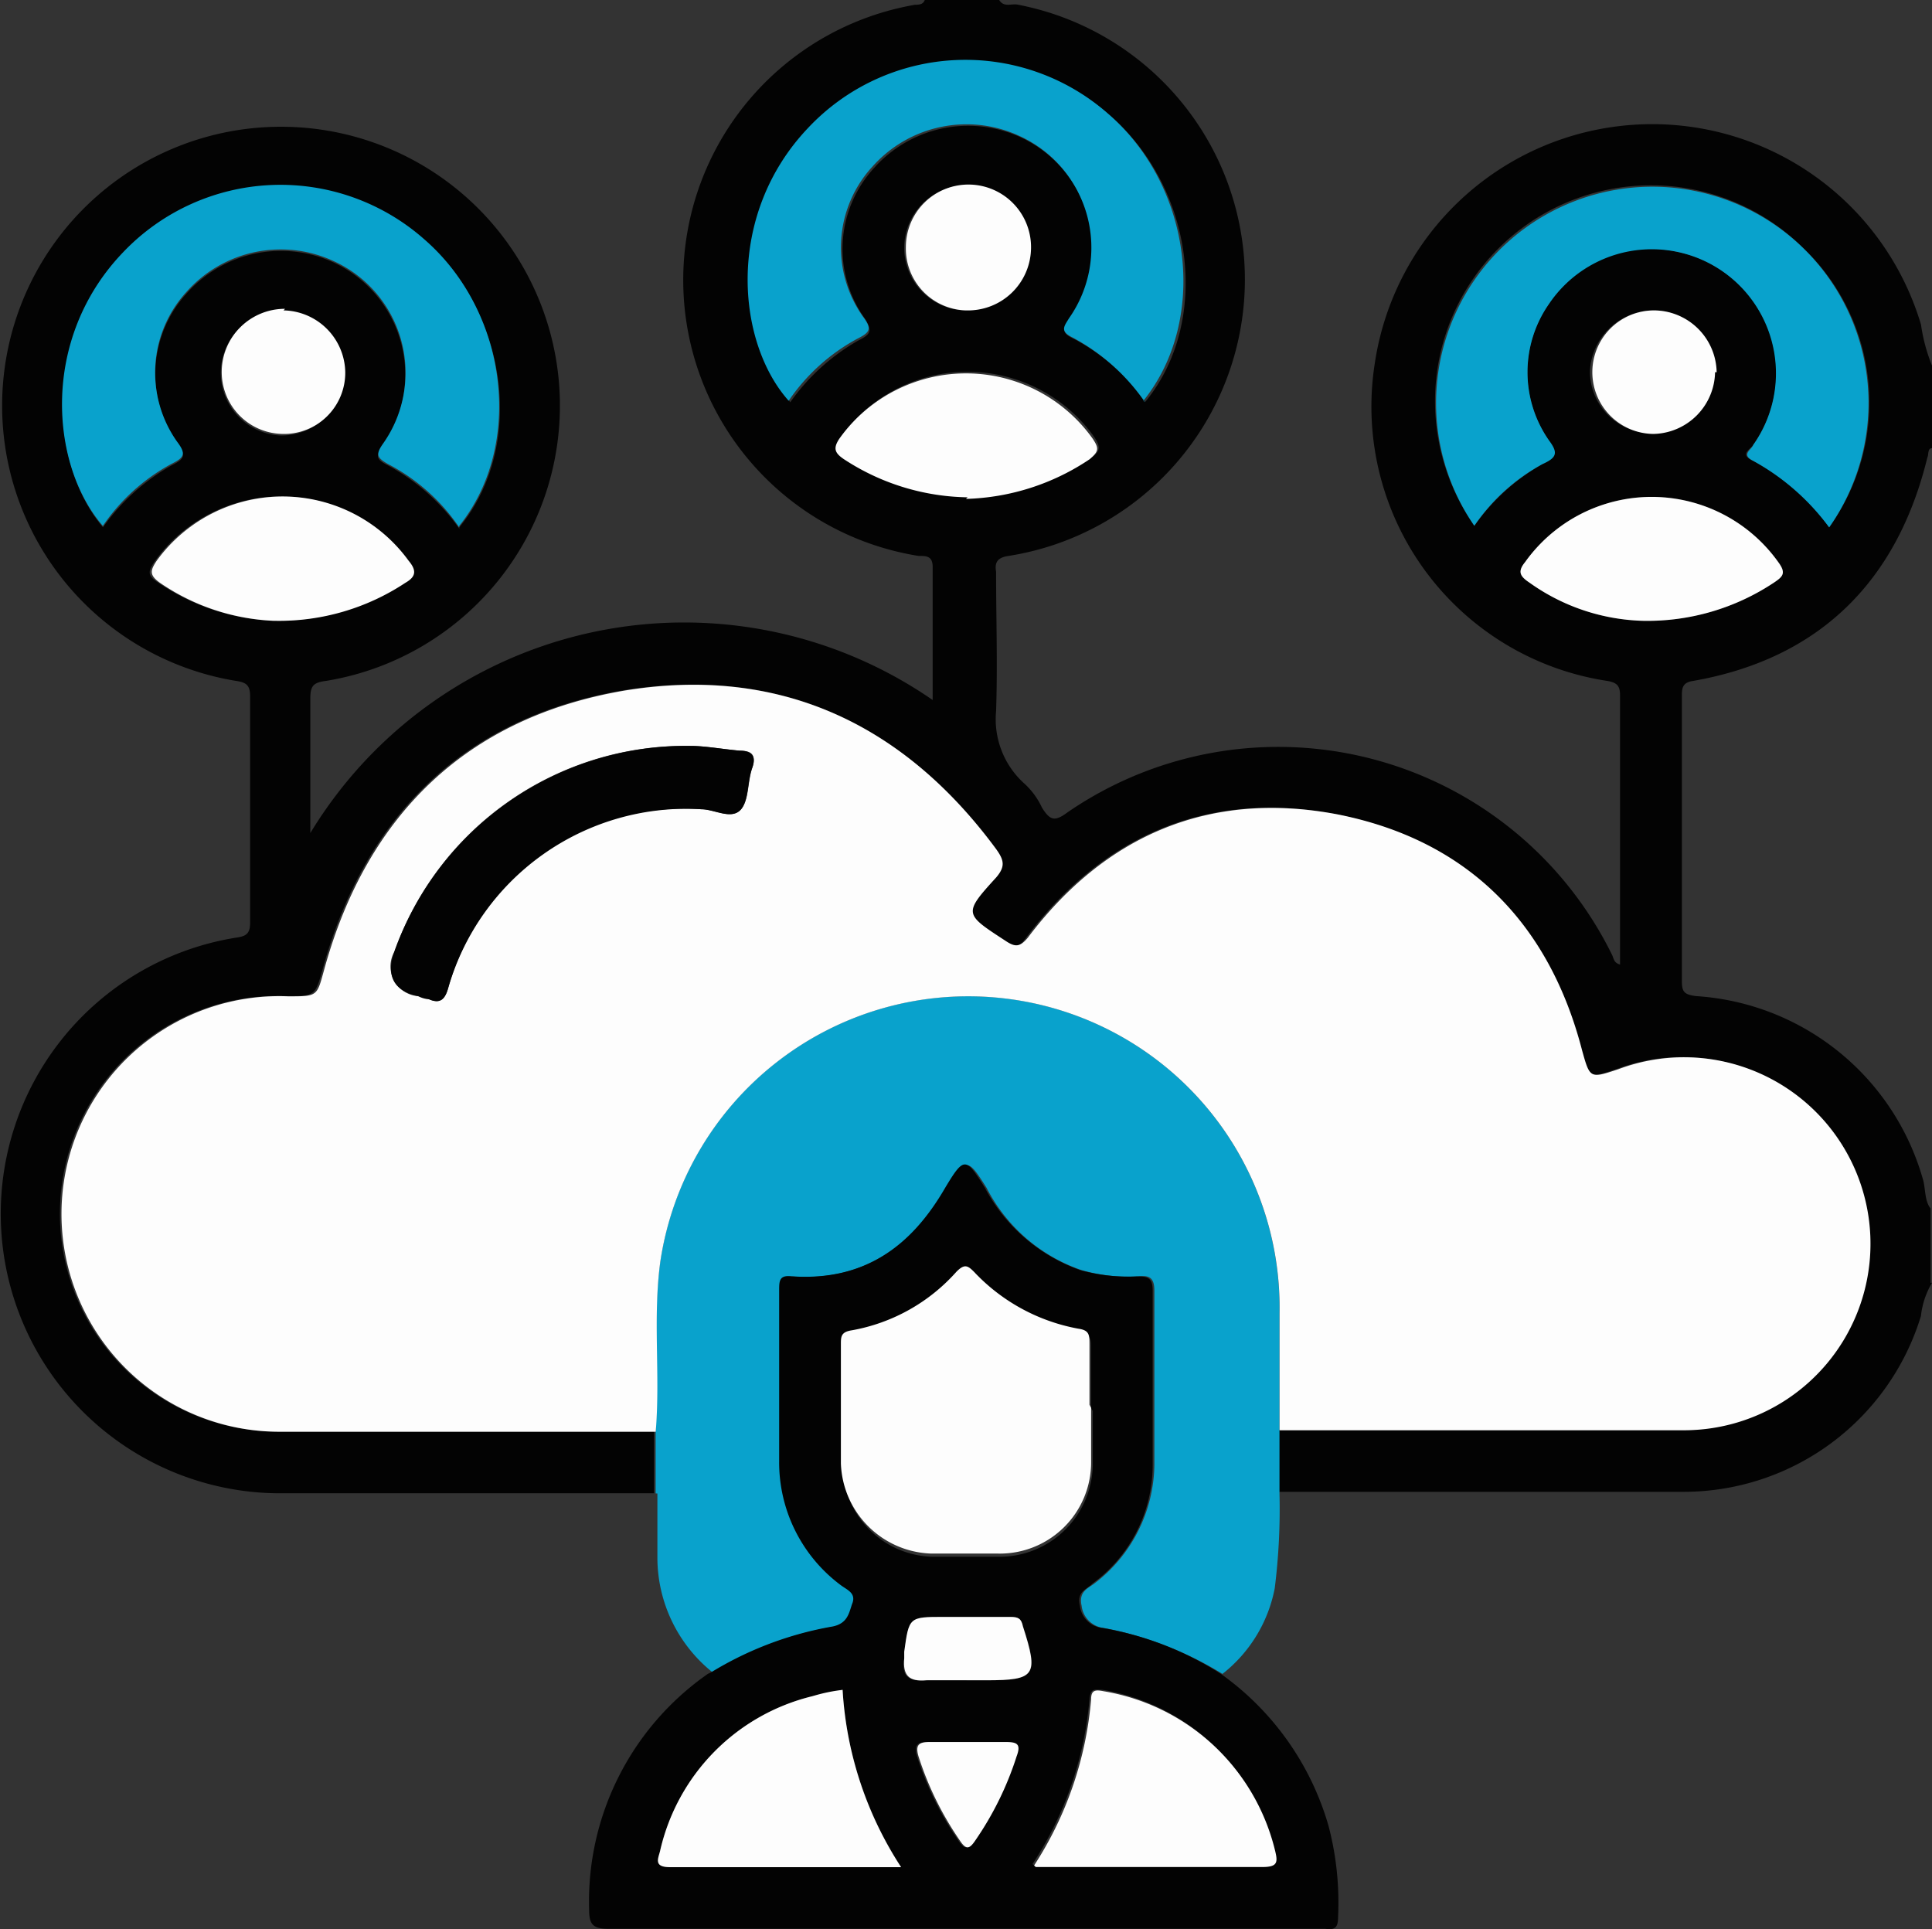
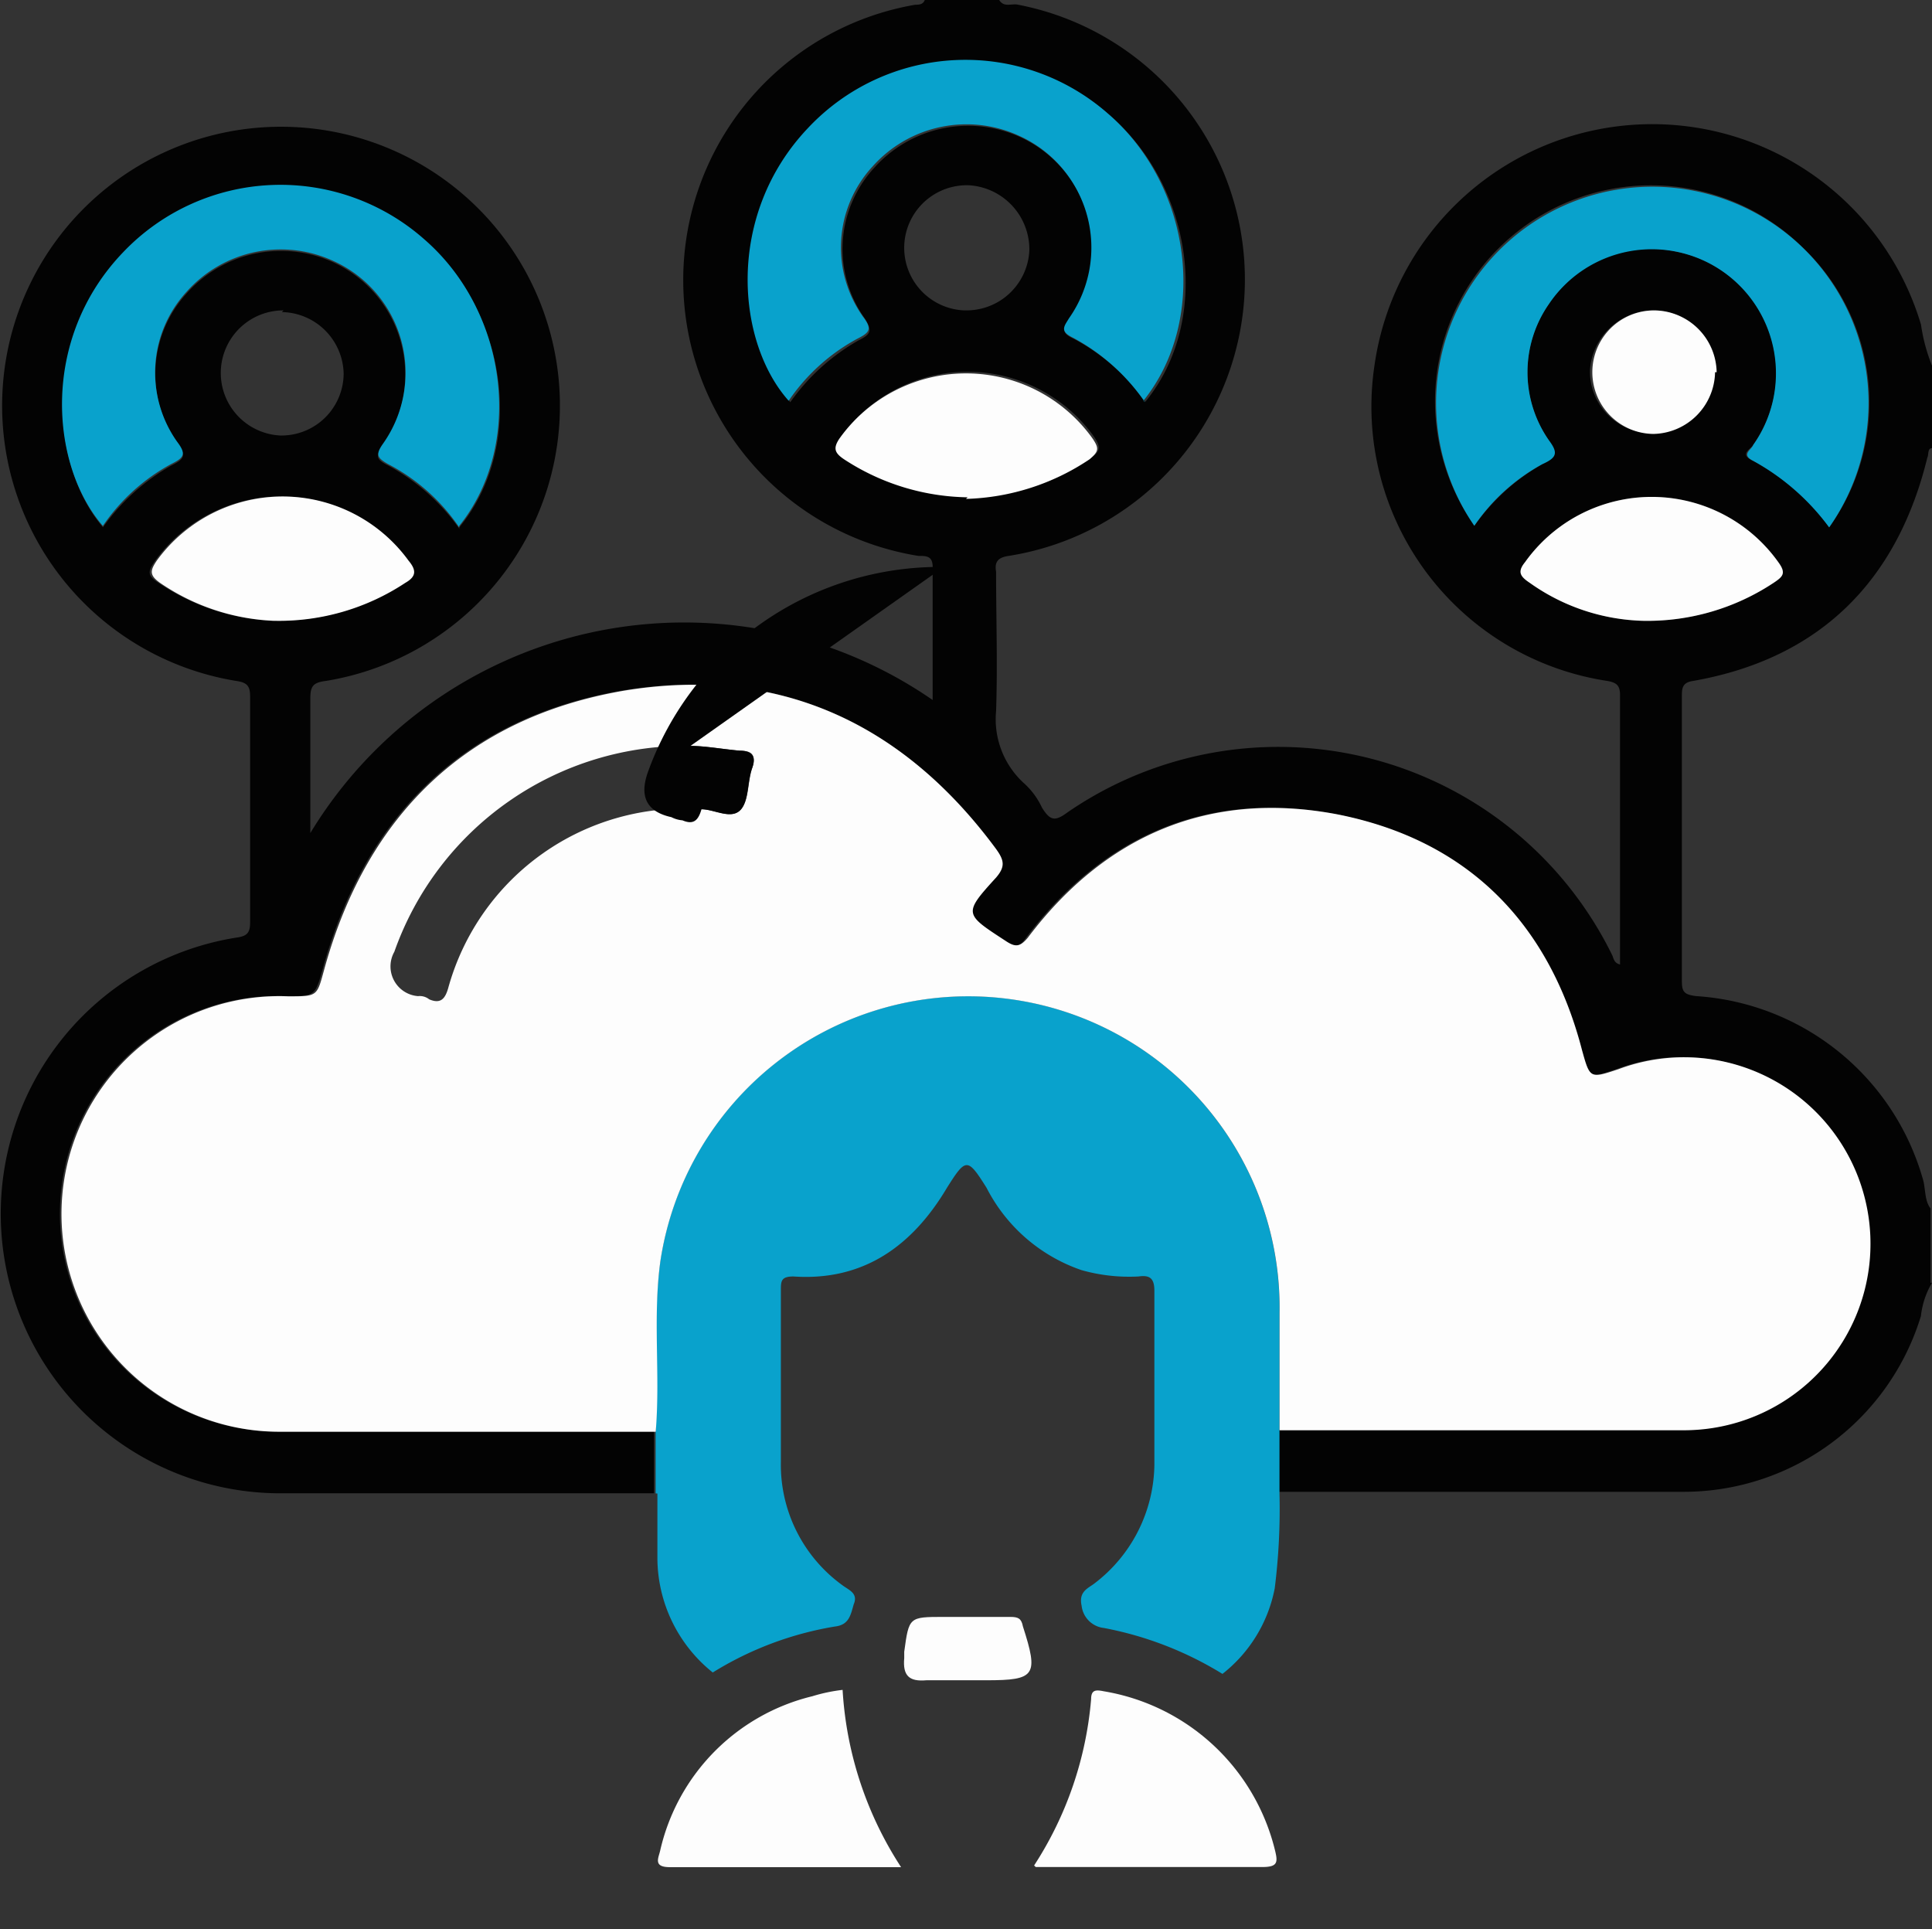
<svg xmlns="http://www.w3.org/2000/svg" id="Group_20685" data-name="Group 20685" width="76.769" height="76.658" viewBox="0 0 76.769 76.658">
  <rect x="0" y="0" width="76.769" height="76.658" fill="#333333" stroke="none" />
  <defs>
    <style>      .cls-1 {        fill: #030303;      }      .cls-2 {        fill: #09a2cc;      }      .cls-3 {        fill: #fdfdfd;      }    </style>
  </defs>
  <path id="Path_26711" data-name="Path 26711" class="cls-1" d="M157.568,172.969a3.287,3.287,0,0,0-.44,1.321,9.856,9.856,0,0,1-9.376,6.985H131.58v-2.454h16.109a7.41,7.41,0,1,0-2.643-14.347c-1.133.378-1.133.378-1.447-.755-1.384-5.1-4.594-8.369-9.753-9.376-5.034-.944-9.187.818-12.27,4.908-.315.44-.5.44-.881.126-1.636-1.07-1.7-1.07-.378-2.517a.708.708,0,0,0,0-1.133c-3.65-5.034-8.621-7.3-14.787-6.292-6.23,1.07-10.194,4.908-11.893,11.012-.315,1.133-.315,1.133-1.447,1.133a8.654,8.654,0,1,0-.252,17.3h14.85v2.454H91.874a11.109,11.109,0,0,1-1.636-22.087c.44-.063.5-.252.5-.629v-8.935c0-.44-.126-.566-.566-.629a11.082,11.082,0,1,1,3.587,0c-.5.063-.629.189-.629.692V155.1a17.369,17.369,0,0,1,24.729-5.286v-5.286c0-.44-.252-.44-.566-.44a11.1,11.1,0,0,1-.126-21.9c.126,0,.315,0,.378-.189h2.957c.189.315.5.126.755.189a11.119,11.119,0,0,1-.378,21.9c-.44.063-.566.252-.5.629,0,1.825.063,3.713,0,5.537a3.441,3.441,0,0,0,1.07,2.832,3.029,3.029,0,0,1,.755,1.007c.315.5.5.566,1.007.189a14.778,14.778,0,0,1,21.646,5.663c.063.126.063.315.315.378v-10.7c0-.378-.126-.5-.5-.566a11.025,11.025,0,0,1-9.25-12.585,11.144,11.144,0,0,1,21.709-1.573,6.965,6.965,0,0,0,.44,1.636v3.272c-.189,0-.126.252-.189.378-1.2,4.908-4.279,7.991-9.313,8.872-.44.063-.44.315-.44.629v11.264c0,.44.063.566.566.629a10.032,10.032,0,0,1,9,7.236c.126.378.063.881.315,1.2v2.957Zm-58.52-30.015c2.643-3.209,1.951-8.495-1.384-11.389a8.7,8.7,0,0,0-11.956.5c-3.272,3.461-2.895,8.432-.818,10.886A8.372,8.372,0,0,1,87.6,140.5c.5-.252.629-.378.252-.881a4.751,4.751,0,0,1,.378-5.978,5,5,0,0,1,5.852-1.2,4.916,4.916,0,0,1,1.951,7.236c-.315.44-.315.566.189.818a8.281,8.281,0,0,1,2.832,2.517Zm40.335-.063a8.373,8.373,0,0,1,2.706-2.454c.5-.252.566-.44.252-.944a4.734,4.734,0,0,1,0-5.412,4.838,4.838,0,0,1,5.1-2.077,4.914,4.914,0,0,1,3.02,7.677c-.126.189-.566.378,0,.629a8.755,8.755,0,0,1,3.02,2.643,8.49,8.49,0,0,0-1.07-11.138,8.584,8.584,0,0,0-13.025,11.075Zm-13.088-4.908c2.643-3.209,1.951-8.495-1.384-11.389a8.633,8.633,0,0,0-11.956.566,8.465,8.465,0,0,0-.755,10.823,8.372,8.372,0,0,1,2.706-2.454c.5-.252.566-.378.252-.881a4.751,4.751,0,0,1,.378-5.978,5,5,0,0,1,5.852-1.2,4.916,4.916,0,0,1,1.951,7.236c-.252.315-.44.5.126.755a8.109,8.109,0,0,1,2.895,2.58Zm-7.048,3.775a8.744,8.744,0,0,0,4.908-1.573c.378-.252.378-.44.126-.818a6.179,6.179,0,0,0-10.068,0c-.252.378-.189.566.189.818a8.39,8.39,0,0,0,4.908,1.51Zm-27.561,4.908a9.084,9.084,0,0,0,5.16-1.51c.44-.315.44-.5.126-.881a6.184,6.184,0,0,0-10.005,0c-.252.378-.378.566.126.881a8.821,8.821,0,0,0,4.531,1.51Zm54.43,0a9.084,9.084,0,0,0,5.16-1.51c.378-.252.5-.44.189-.818a6.179,6.179,0,0,0-10.068,0c-.315.44-.189.566.189.818A8.119,8.119,0,0,0,146.116,146.667Zm-26.932-12.333a2.5,2.5,0,0,0,2.517-2.391,2.555,2.555,0,0,0-2.391-2.58,2.487,2.487,0,0,0-.189,4.971Zm-27.121,0a2.487,2.487,0,0,0-.126,4.971,2.471,2.471,0,0,0,2.517-2.454A2.5,2.5,0,0,0,92,134.4Zm56.884,2.454a2.457,2.457,0,0,0-2.454-2.454,2.544,2.544,0,0,0-2.517,2.391,2.454,2.454,0,1,0,4.908.063Z" transform="translate(-80.799 -122)" />
  <path id="Path_26712" data-name="Path 26712" class="cls-2" d="M122.2,204.654V202.2c.126-2.265-.126-4.531.189-6.8a12.372,12.372,0,0,1,24.6,2.077v7.173a25.3,25.3,0,0,1-.189,3.775,5.684,5.684,0,0,1-2.077,3.4A13.9,13.9,0,0,0,140.008,210a1,1,0,0,1-.881-.881c-.126-.566.252-.692.5-.881a6.022,6.022,0,0,0,2.391-4.719V196.6c0-.5-.189-.629-.629-.566a6.969,6.969,0,0,1-2.265-.252,6.66,6.66,0,0,1-3.775-3.272c-.755-1.2-.818-1.2-1.573,0-1.384,2.328-3.335,3.713-6.1,3.524-.5,0-.5.189-.5.566v6.8a5.911,5.911,0,0,0,2.454,4.908c.252.189.629.315.44.755-.126.44-.189.818-.755.881a13.314,13.314,0,0,0-4.845,1.825,5.849,5.849,0,0,1-2.2-4.531v-2.58Z" transform="translate(-96.148 -145.315)" />
-   <path id="Path_26713" data-name="Path 26713" class="cls-1" d="M122.845,215.713a13.756,13.756,0,0,1,4.845-1.825c.566-.126.629-.5.755-.881.189-.44-.189-.566-.44-.755a6.08,6.08,0,0,1-2.454-4.908v-6.8c0-.378,0-.629.5-.566,2.832.189,4.719-1.133,6.1-3.524.755-1.258.818-1.2,1.573,0a6.9,6.9,0,0,0,3.775,3.272,6.968,6.968,0,0,0,2.265.252c.44,0,.629.063.629.566v6.922a5.842,5.842,0,0,1-2.391,4.719c-.252.252-.629.315-.5.881a1,1,0,0,0,.881.881,12.72,12.72,0,0,1,4.719,1.825,11.218,11.218,0,0,1,4.279,6.041,12.019,12.019,0,0,1,.378,3.65c0,.378-.126.5-.5.44H118.818c-.629,0-.818-.126-.818-.755a11.022,11.022,0,0,1,4.719-9.376Zm15.1-10.508v-2.391c0-.315,0-.5-.44-.629a8,8,0,0,1-4.153-2.265c-.252-.252-.378-.378-.692,0a8.308,8.308,0,0,1-4.153,2.328c-.378.063-.44.252-.44.566v4.719a3.669,3.669,0,0,0,3.587,3.587H134.3a3.707,3.707,0,0,0,3.713-3.65V205.33ZM130.4,223.452a14.436,14.436,0,0,1-2.328-7.048,10.223,10.223,0,0,1-1.2.252,8.274,8.274,0,0,0-6.041,6.1c-.063.315-.315.692.378.692Zm5.286-.063h9c.629,0,.629-.189.5-.692a8.43,8.43,0,0,0-6.8-6.292c-.315,0-.44-.063-.5.315a14.077,14.077,0,0,1-2.265,6.607Zm-2.643-7.362h.755c1.951,0,2.077-.189,1.447-2.139-.126-.315-.189-.378-.5-.378H132.1c-1.321,0-1.384,0-1.573,1.384v.252c-.126.692.126.944.881.881a14.179,14.179,0,0,1,1.636,0Zm.063,2.454h-1.636c-.44,0-.566.126-.44.566a12.649,12.649,0,0,0,1.636,3.335c.252.378.378.378.629,0a12.649,12.649,0,0,0,1.636-3.335c.126-.44,0-.566-.44-.566h-1.447Z" transform="translate(-94.591 -149.264)" />
  <path id="Path_26714" data-name="Path 26714" class="cls-3" d="M133.163,194.911v-4.719a12.372,12.372,0,0,0-24.6-2.077c-.315,2.265,0,4.531-.189,6.8H93.521a8.654,8.654,0,1,1,.252-17.3c1.2,0,1.133,0,1.447-1.133,1.7-6.1,5.663-9.942,11.893-11.012,6.1-1.007,11.075,1.258,14.787,6.292.315.44.378.692,0,1.133-1.321,1.447-1.258,1.447.378,2.517.378.252.566.252.881-.126,3.083-4.09,7.236-5.852,12.27-4.908,5.16,1.007,8.432,4.279,9.753,9.376.315,1.133.315,1.133,1.447.755a7.41,7.41,0,1,1,2.643,14.347H133.163Zm-23.408-27.246a12.26,12.26,0,0,0-11.767,8.18,1.184,1.184,0,0,0,.944,1.762.6.6,0,0,1,.44.126c.44.189.629,0,.755-.44a9.713,9.713,0,0,1,10.068-7.111c.566,0,1.2.44,1.573,0,.315-.378.252-1.07.44-1.636s-.063-.692-.5-.692c-.692-.063-1.384-.189-1.951-.189Z" transform="translate(-82.319 -138.027)" />
  <path id="Path_26715" data-name="Path 26715" class="cls-2" d="M100.5,147.278a7.746,7.746,0,0,0-2.832-2.517c-.44-.252-.5-.378-.189-.818a4.874,4.874,0,0,0-1.951-7.236,5,5,0,0,0-5.852,1.2,4.751,4.751,0,0,0-.378,5.978c.378.5.252.629-.252.881a7.779,7.779,0,0,0-2.706,2.454c-2.077-2.391-2.517-7.425.818-10.886a8.63,8.63,0,0,1,11.956-.5c3.335,2.895,3.964,8.18,1.384,11.389Z" transform="translate(-82.253 -126.324)" />
  <path id="Path_26716" data-name="Path 26716" class="cls-2" d="M172.954,147.215a8.592,8.592,0,1,1,14.1.063,9.364,9.364,0,0,0-3.02-2.643c-.5-.252-.063-.44,0-.629a4.931,4.931,0,1,0-8.117-5.6,4.734,4.734,0,0,0,0,5.412c.378.5.315.692-.252.944A7.779,7.779,0,0,0,172.954,147.215Z" transform="translate(-114.371 -126.324)" />
  <path id="Path_26717" data-name="Path 26717" class="cls-2" d="M143.8,139.381a8.11,8.11,0,0,0-2.895-2.58c-.5-.252-.315-.44-.126-.755a4.874,4.874,0,0,0-1.951-7.236,5,5,0,0,0-5.852,1.2,4.751,4.751,0,0,0-.378,5.978c.378.5.252.629-.252.881a7.779,7.779,0,0,0-2.706,2.454c-2.077-2.328-2.517-7.362.755-10.823a8.576,8.576,0,0,1,11.956-.566c3.335,2.895,3.964,8.18,1.384,11.389Z" transform="translate(-98.302 -123.399)" />
  <path id="Path_26718" data-name="Path 26718" class="cls-3" d="M138.808,150.5a9.188,9.188,0,0,1-4.908-1.51c-.378-.252-.44-.44-.189-.818a6.179,6.179,0,0,1,10.068,0c.252.378.252.5-.126.818a9.258,9.258,0,0,1-4.908,1.573Z" transform="translate(-100.36 -130.74)" />
  <path id="Path_26719" data-name="Path 26719" class="cls-3" d="M95.24,158.29a8.64,8.64,0,0,1-4.531-1.51c-.44-.315-.378-.5-.126-.881a6.184,6.184,0,0,1,10.005,0c.315.378.315.629-.126.881a9.083,9.083,0,0,1-5.16,1.51Z" transform="translate(-84.354 -133.623)" />
  <path id="Path_26720" data-name="Path 26720" class="cls-3" d="M181.714,158.3a8.12,8.12,0,0,1-4.531-1.51c-.378-.252-.5-.44-.189-.818a6.179,6.179,0,0,1,10.068,0c.315.44.189.566-.189.818A9.084,9.084,0,0,1,181.714,158.3Z" transform="translate(-116.398 -133.632)" />
-   <path id="Path_26721" data-name="Path 26721" class="cls-3" d="M140.39,138.671A2.458,2.458,0,0,1,138,136.154a2.487,2.487,0,1,1,4.971.126,2.5,2.5,0,0,1-2.517,2.391Z" transform="translate(-102.005 -126.338)" />
-   <path id="Path_26722" data-name="Path 26722" class="cls-3" d="M97.253,141.563a2.5,2.5,0,0,1,2.454,2.454,2.432,2.432,0,0,1-2.517,2.454,2.458,2.458,0,0,1-2.391-2.517,2.512,2.512,0,0,1,2.517-2.454Z" transform="translate(-85.988 -129.23)" />
  <path id="Path_26723" data-name="Path 26723" class="cls-3" d="M186.207,144.053a2.5,2.5,0,0,1-2.454,2.454,2.454,2.454,0,1,1,.063-4.908,2.5,2.5,0,0,1,2.454,2.454Z" transform="translate(-118.058 -129.265)" />
-   <path id="Path_26724" data-name="Path 26724" class="cls-3" d="M143.842,207.586v2.139a3.627,3.627,0,0,1-3.713,3.65h-2.643a3.713,3.713,0,0,1-3.587-3.587v-4.719c0-.315,0-.5.44-.566a7.266,7.266,0,0,0,4.153-2.328c.315-.315.44-.252.692,0a7.544,7.544,0,0,0,4.153,2.265c.44.063.44.252.44.629v2.391Z" transform="translate(-100.486 -151.646)" />
  <path id="Path_26725" data-name="Path 26725" class="cls-3" d="M132.008,235.748h-9.187c-.692,0-.44-.378-.378-.692a8.177,8.177,0,0,1,6.041-6.1,6.683,6.683,0,0,1,1.2-.252A14.436,14.436,0,0,0,132.008,235.748Z" transform="translate(-96.203 -161.559)" />
  <path id="Path_26726" data-name="Path 26726" class="cls-3" d="M146.1,235.7a14.317,14.317,0,0,0,2.265-6.607c0-.378.189-.378.5-.315a8.43,8.43,0,0,1,6.8,6.292c.126.5.126.692-.5.692h-9Z" transform="translate(-105.009 -161.578)" />
  <path id="Path_26727" data-name="Path 26727" class="cls-3" d="M140.411,226.617h-1.636c-.692.063-.944-.189-.881-.881v-.252c.189-1.384.189-1.384,1.573-1.384h2.643c.315,0,.44.063.5.378.629,1.951.5,2.139-1.447,2.139Z" transform="translate(-101.964 -159.854)" />
-   <path id="Path_26728" data-name="Path 26728" class="cls-3" d="M140.786,232h1.447c.44,0,.629.063.44.566a12.649,12.649,0,0,1-1.636,3.335c-.252.378-.378.378-.629,0a12.649,12.649,0,0,1-1.636-3.335c-.126-.44,0-.566.44-.566h1.636Z" transform="translate(-102.276 -162.783)" />
-   <path id="Path_26729" data-name="Path 26729" class="cls-1" d="M117.39,169.1c.566,0,1.258.126,1.951.189.44,0,.692.189.5.692s-.126,1.259-.44,1.636c-.378.44-1.07,0-1.573,0a9.847,9.847,0,0,0-10.068,7.111c-.126.44-.315.629-.755.44a1.167,1.167,0,0,1-.44-.126q-1.447-.315-.944-1.762a12.319,12.319,0,0,1,11.767-8.18Z" transform="translate(-89.954 -139.462)" />
+   <path id="Path_26729" data-name="Path 26729" class="cls-1" d="M117.39,169.1c.566,0,1.258.126,1.951.189.44,0,.692.189.5.692s-.126,1.259-.44,1.636c-.378.44-1.07,0-1.573,0c-.126.44-.315.629-.755.44a1.167,1.167,0,0,1-.44-.126q-1.447-.315-.944-1.762a12.319,12.319,0,0,1,11.767-8.18Z" transform="translate(-89.954 -139.462)" />
</svg>